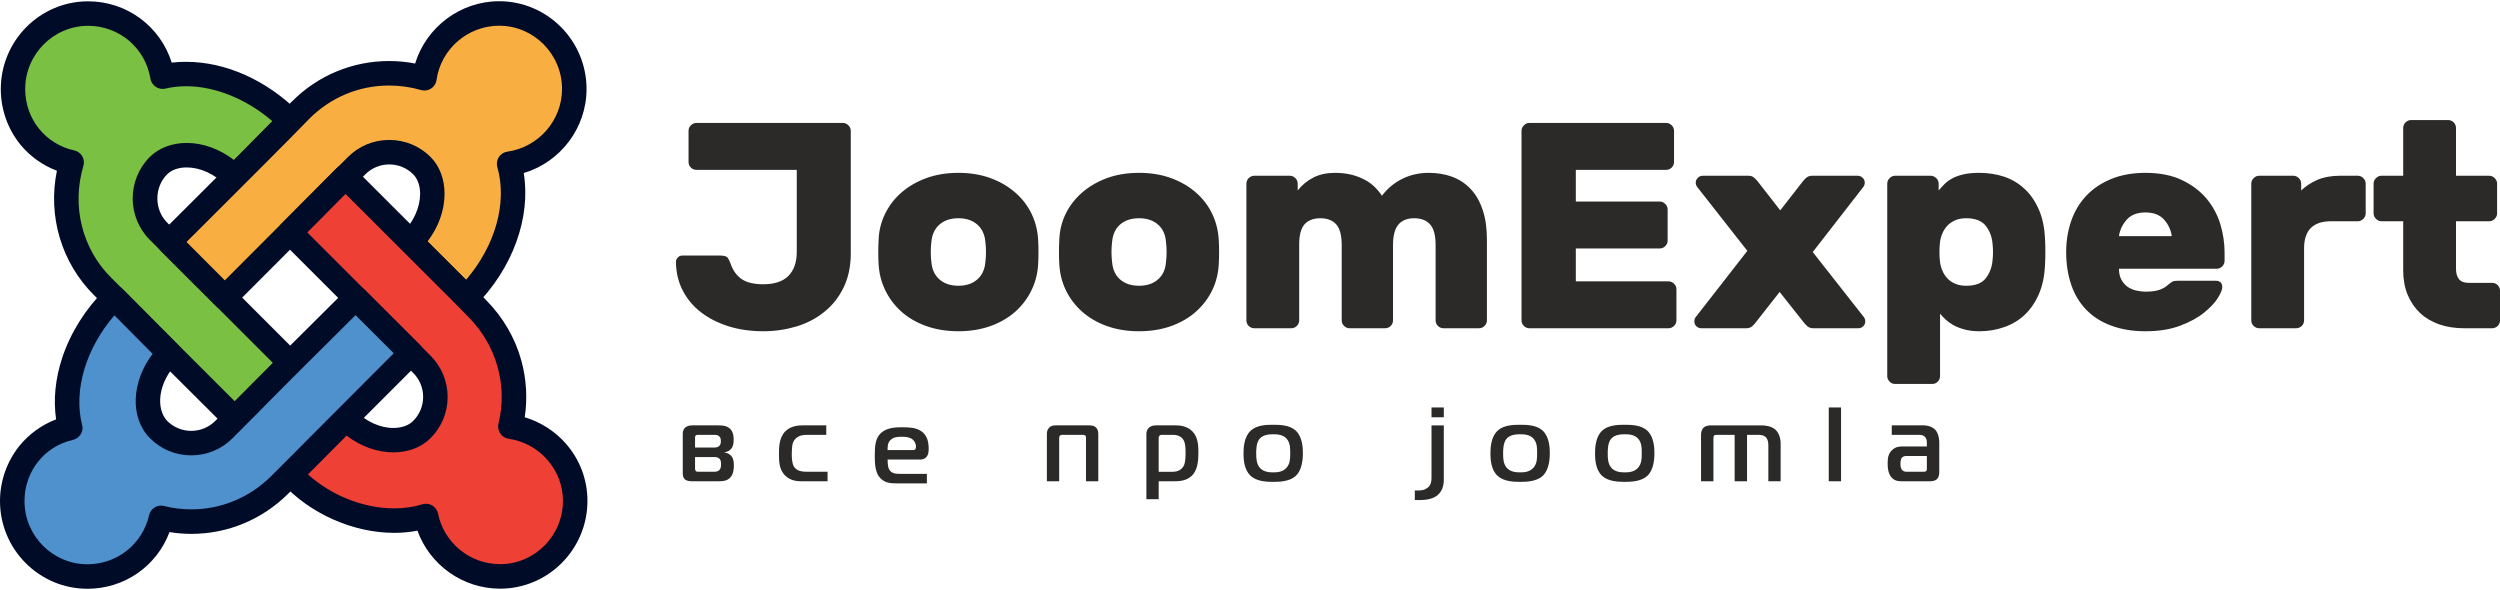
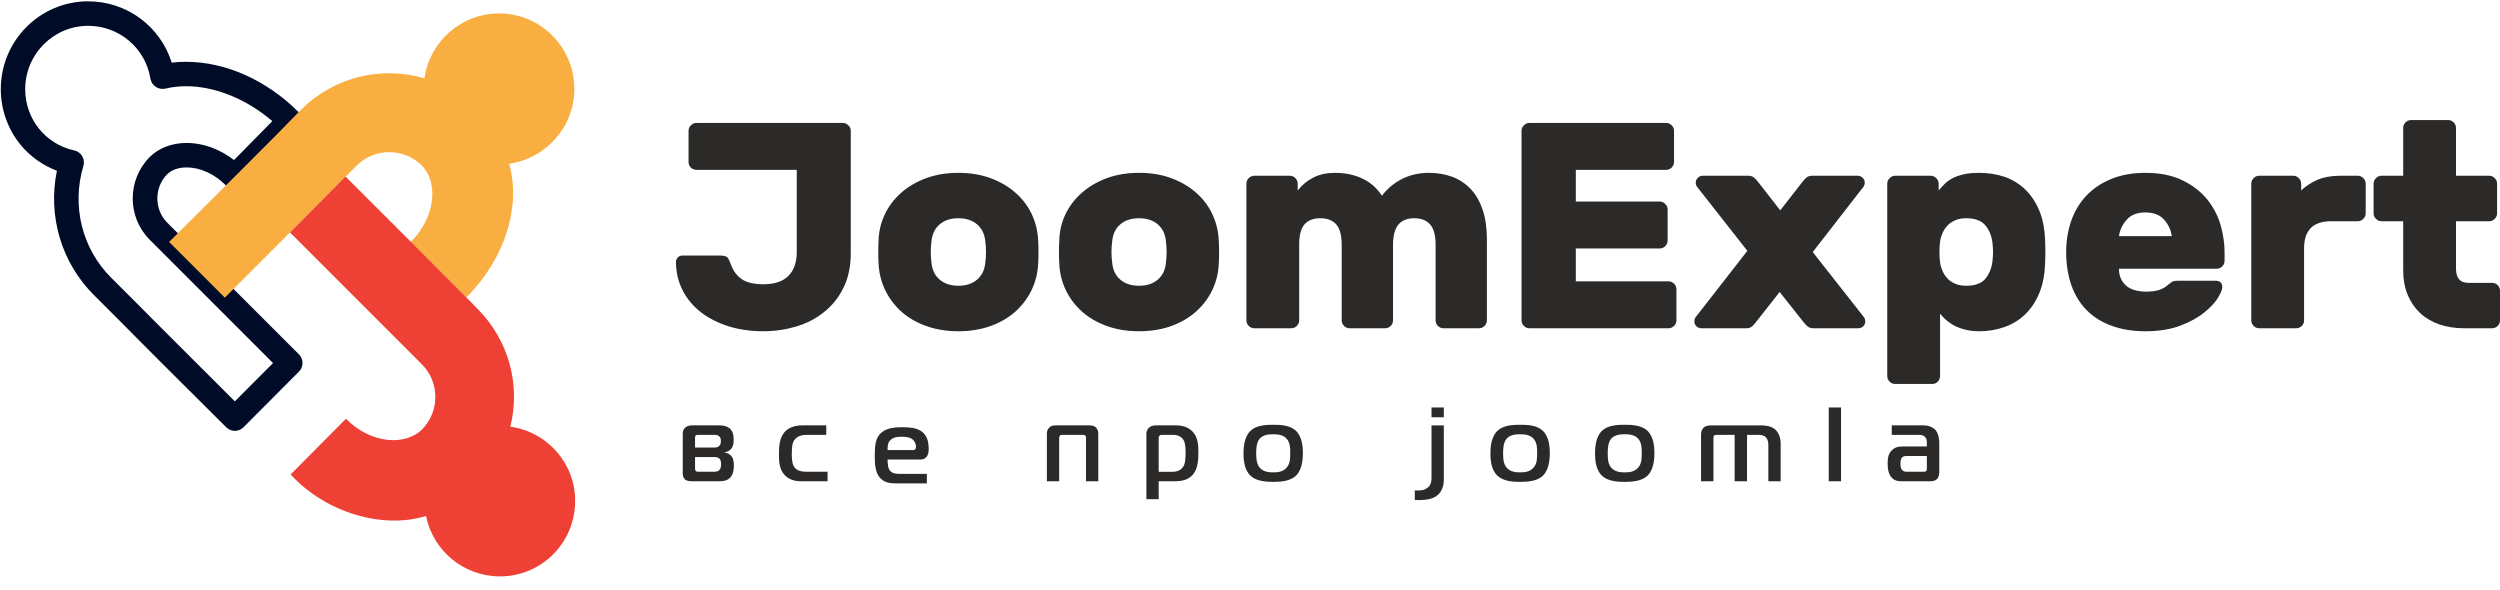
<svg xmlns="http://www.w3.org/2000/svg" xml:space="preserve" width="250px" height="59px" version="1.1" style="shape-rendering:geometricPrecision; text-rendering:geometricPrecision; image-rendering:optimizeQuality; fill-rule:evenodd; clip-rule:evenodd" viewBox="0 0 249.98 58.75">
  <defs>
    <style type="text/css">
   
    .fil5 {fill:#2B2A29;fill-rule:nonzero}
    .fil1 {fill:#000B28;fill-rule:nonzero}
    .fil4 {fill:#4F91CD;fill-rule:nonzero}
    .fil0 {fill:#7AC043;fill-rule:nonzero}
    .fil3 {fill:#EE4035;fill-rule:nonzero}
    .fil2 {fill:#F9AE41;fill-rule:nonzero}
   
  </style>
  </defs>
  <g id="Слой_x0020_1">
    <g id="_2331888194896">
-       <path class="fil0" d="M1.3 8.79c0,-4.19 3.37,-7.55 7.51,-7.55 3.77,0 6.85,2.75 7.44,6.3 4.1,-0.95 9.05,0.72 12.74,4.41l-5.53 5.6c-2.58,-2.57 -6,-2.72 -7.61,-1.11 -1.8,1.8 -1.8,4.76 0,6.56l13.18 13.18 -5.54 5.56c-11.02,-10.96 -6.91,-6.92 -13.21,-13.2 -3.36,-3.33 -4.39,-8.14 -3.11,-12.43 -3.38,-0.73 -5.87,-3.73 -5.87,-7.32z" />
      <path class="fil1" d="M23.49 42.96c-0.32,0 -0.63,-0.12 -0.87,-0.36 -6.66,-6.62 -7.82,-7.79 -9.04,-9.02 -0.82,-0.83 -1.67,-1.69 -4.16,-4.17 -3.28,-3.25 -4.66,-7.93 -3.73,-12.46 -1.43,-0.54 -2.71,-1.45 -3.68,-2.65 -1.25,-1.55 -1.93,-3.51 -1.93,-5.51 0,-4.84 3.91,-8.78 8.73,-8.78 3.89,0 7.23,2.52 8.36,6.13 0.47,-0.06 0.95,-0.08 1.44,-0.08 3.95,0 8.05,1.83 11.25,5.03 0.47,0.47 0.48,1.25 0,1.72l-5.53 5.6c-0.23,0.24 -0.54,0.37 -0.87,0.37 0,0 0,0 0,0 -0.32,0 -0.64,-0.13 -0.87,-0.36 -1.14,-1.15 -2.57,-1.8 -3.92,-1.8 -0.82,0 -1.51,0.24 -1.96,0.69 -1.3,1.3 -1.3,3.52 0,4.82l13.18 13.18c0.48,0.48 0.48,1.25 0,1.73l-5.54 5.56c-0.24,0.24 -0.55,0.36 -0.86,0.36zm-14.68 -40.5c-3.46,0 -6.29,2.84 -6.29,6.33 0,2.98 2.02,5.5 4.91,6.13 0.33,0.07 0.62,0.28 0.79,0.57 0.17,0.29 0.22,0.65 0.12,0.97 -1.2,4.02 -0.13,8.31 2.8,11.21 2.5,2.49 3.35,3.35 4.18,4.19 1.16,1.17 2.27,2.28 8.16,8.15l3.82 -3.83 -12.32 -12.32c-2.28,-2.28 -2.28,-6 0,-8.29 0.91,-0.9 2.22,-1.4 3.69,-1.4 1.63,0 3.3,0.61 4.73,1.71l3.83 -3.89c-2.56,-2.2 -5.71,-3.49 -8.62,-3.49 -0.72,0 -1.42,0.08 -2.08,0.24 -0.33,0.07 -0.68,0.01 -0.96,-0.18 -0.28,-0.19 -0.47,-0.48 -0.53,-0.82 -0.5,-3.06 -3.12,-5.28 -6.23,-5.28z" />
      <path class="fil2" d="M16.91 24.07l5.57 5.57c1.26,-1.26 11.93,-11.93 13.18,-13.2 1.8,-1.8 4.73,-1.8 6.53,0 1.6,1.61 1.45,5.08 -1.13,7.64l5.57 5.54c3.92,-3.92 5.48,-9.15 4.28,-13.37 3.66,-0.51 6.52,-3.67 6.52,-7.47 0,-4.18 -3.37,-7.56 -7.52,-7.56 -3.8,0 -6.96,2.83 -7.47,6.49 -4.25,-1.25 -9.01,-0.19 -12.35,3.15 -2.3,2.4 -9.59,9.64 -13.18,13.21z" />
-       <path class="fil1" d="M22.48 30.86c-0.32,0 -0.63,-0.13 -0.86,-0.36l-5.57 -5.56c-0.23,-0.23 -0.36,-0.55 -0.36,-0.87 0,-0.33 0.13,-0.64 0.36,-0.87l1.75 -1.74c3.76,-3.74 9.44,-9.4 11.4,-11.45 0.01,0 0.01,-0.01 0.02,-0.01 2.59,-2.59 6.03,-4.02 9.69,-4.02 0.88,0 1.75,0.08 2.6,0.25 1.11,-3.63 4.51,-6.23 8.4,-6.23 4.82,0 8.74,3.94 8.74,8.78 0,3.9 -2.62,7.31 -6.28,8.4 0.73,4.45 -1.1,9.54 -4.87,13.31 -0.48,0.47 -1.25,0.47 -1.73,0l-5.57 -5.54c-0.23,-0.23 -0.36,-0.54 -0.36,-0.87 0,-0.32 0.13,-0.63 0.36,-0.86 1.15,-1.14 1.8,-2.58 1.81,-3.95 0,-0.82 -0.25,-1.52 -0.69,-1.96 -0.64,-0.64 -1.49,-0.99 -2.4,-0.99 -0.9,0 -1.75,0.35 -2.39,0.99 -0.77,0.78 -5.23,5.24 -12.88,12.89l-0.3 0.3c-0.23,0.23 -0.54,0.36 -0.87,0.36zm-3.83 -6.79l3.83 3.84c7.31,-7.31 11.56,-11.57 12.31,-12.33 1.11,-1.11 2.57,-1.71 4.13,-1.71 1.57,0 3.03,0.6 4.13,1.7 0.91,0.91 1.41,2.23 1.4,3.71 0,1.64 -0.61,3.32 -1.71,4.75l3.86 3.83c2.92,-3.4 4.15,-7.71 3.13,-11.27 -0.1,-0.34 -0.04,-0.71 0.15,-1.01 0.19,-0.29 0.5,-0.49 0.86,-0.54 3.11,-0.44 5.46,-3.13 5.46,-6.26 0,-3.49 -2.82,-6.33 -6.29,-6.33 -3.13,0 -5.83,2.33 -6.26,5.43 -0.05,0.35 -0.25,0.66 -0.55,0.86 -0.3,0.19 -0.67,0.24 -1.01,0.14 -1.03,-0.3 -2.1,-0.45 -3.18,-0.45 -3,0 -5.82,1.17 -7.95,3.29 -1.99,2.07 -7.67,7.73 -11.43,11.48l-0.88 0.87z" />
      <path class="fil3" d="M51.03 42.54c1.03,-4.11 -0.11,-8.61 -3.3,-11.8 -1.49,-1.53 -0.05,-0.09 -13.18,-13.21l-5.55 5.59 13.19 13.19c1.79,1.79 1.79,4.72 0,6.52 -1.61,1.6 -5.04,1.5 -7.6,-1.08l-5.53 5.57c3.47,3.79 9.18,5.51 13.54,4.15 0.69,3.44 3.73,6.04 7.4,6.04 4.15,0 7.51,-3.36 7.51,-7.55 0,-3.79 -2.82,-6.91 -6.48,-7.42l0 0z" />
-       <path class="fil1" d="M50 58.74c-3.73,0 -7.02,-2.37 -8.26,-5.8 -0.74,0.14 -1.51,0.22 -2.31,0.22 -4.13,0 -8.45,-1.92 -11.27,-5.02 -0.44,-0.48 -0.43,-1.22 0.03,-1.68l5.53 -5.57c0.23,-0.23 0.54,-0.36 0.87,-0.36 0,0 0,0 0,0 0.32,0 0.64,0.13 0.87,0.36 1.12,1.13 2.53,1.78 3.87,1.78 0.83,0 1.54,-0.25 1.99,-0.71 0.64,-0.64 0.99,-1.49 0.99,-2.39 0,-0.91 -0.35,-1.76 -0.99,-2.4l-13.18 -13.18c-0.48,-0.48 -0.48,-1.25 -0.01,-1.73l5.55 -5.59c0.23,-0.23 0.54,-0.36 0.86,-0.36 0,0 0.01,0 0.01,0 0.32,0 0.63,0.13 0.86,0.36 2.83,2.82 4.98,4.97 6.63,6.62 5.46,5.45 5.46,5.45 6.28,6.3l0.28 0.29c1.69,1.7 2.92,3.8 3.54,6.09 0.5,1.84 0.61,3.76 0.33,5.63 1.57,0.47 2.99,1.37 4.09,2.61 1.41,1.59 2.18,3.63 2.18,5.75 0,4.84 -3.92,8.78 -8.74,8.78zm-7.4 -8.49c0.22,0 0.43,0.06 0.62,0.17 0.3,0.18 0.51,0.47 0.58,0.81 0.59,2.93 3.2,5.06 6.2,5.06 3.47,0 6.29,-2.84 6.29,-6.33 0,-3.1 -2.33,-5.77 -5.43,-6.21 -0.34,-0.05 -0.65,-0.24 -0.84,-0.53 -0.2,-0.29 -0.26,-0.64 -0.18,-0.98 0.95,-3.77 -0.19,-7.85 -2.98,-10.64 0,0 -0.01,-0.01 -0.01,-0.01l-0.29 -0.3c-0.81,-0.84 -0.81,-0.84 -6.25,-6.27 -1.48,-1.48 -3.36,-3.35 -5.76,-5.75l-3.82 3.85 12.32 12.32c1.1,1.1 1.71,2.57 1.71,4.13 0,1.56 -0.61,3.02 -1.71,4.12 -0.92,0.92 -2.24,1.42 -3.72,1.42 -1.62,0 -3.27,-0.6 -4.68,-1.68l-3.86 3.88c2.35,2.12 5.56,3.4 8.64,3.4 1,0 1.94,-0.14 2.81,-0.41 0.12,-0.03 0.24,-0.05 0.36,-0.05z" />
-       <path class="fil4" d="M41.1 35.2l-5.55 -5.54c-10.93,10.86 -6.97,6.97 -13.17,13.18 -1.79,1.8 -4.72,1.8 -6.52,0 -1.64,-1.68 -1.45,-5.11 1.07,-7.63l-5.52 -5.57c-3.8,3.8 -5.45,8.86 -4.38,13.02 -3.36,0.76 -5.81,3.76 -5.81,7.32 0,4.18 3.37,7.55 7.52,7.55 3.59,0 6.59,-2.49 7.36,-5.87 4.11,1.03 8.61,-0.08 11.84,-3.27 4.03,-4.02 2.19,-2.22 13.16,-13.19l0 0z" />
-       <path class="fil1" d="M8.74 58.75c-4.82,0 -8.74,-3.94 -8.74,-8.77 0,-1.99 0.68,-3.93 1.91,-5.48 0.97,-1.21 2.26,-2.14 3.7,-2.69 -0.29,-1.96 -0.08,-4.08 0.62,-6.18 0.83,-2.5 2.32,-4.87 4.31,-6.85 0.23,-0.23 0.54,-0.36 0.87,-0.36 0,0 0,0 0,0 0.32,0 0.64,0.13 0.86,0.36l5.53 5.57c0.48,0.47 0.48,1.25 0,1.72 -2.07,2.07 -2.22,4.72 -1.07,5.91 0.64,0.63 1.49,0.98 2.39,0.98 0.91,0 1.76,-0.35 2.4,-0.99 2.23,-2.24 3.13,-3.14 3.91,-3.94 1.37,-1.38 2.27,-2.3 9.26,-9.24 0.47,-0.47 1.25,-0.47 1.72,0.01l5.56 5.54c0.23,0.22 0.36,0.54 0.36,0.86 0,0.33 -0.13,0.64 -0.36,0.87 -6.28,6.27 -8.37,8.37 -9.75,9.77 -1.05,1.06 -1.69,1.7 -3.42,3.42 -2.61,2.58 -6.04,4 -9.67,4 0,0 0,0 0,0 -0.73,0 -1.46,-0.06 -2.18,-0.18 -1.27,3.39 -4.49,5.67 -8.21,5.67zm2.7 -27.34c-2.85,3.31 -4.11,7.5 -3.23,10.95 0.09,0.32 0.04,0.66 -0.14,0.94 -0.17,0.28 -0.45,0.48 -0.77,0.56 -2.86,0.64 -4.85,3.15 -4.85,6.12 0,3.48 2.82,6.32 6.29,6.32 2.97,0 5.51,-2.02 6.17,-4.91 0.07,-0.32 0.27,-0.6 0.55,-0.77 0.28,-0.18 0.62,-0.23 0.94,-0.15 0.89,0.23 1.81,0.34 2.73,0.34 2.98,0 5.8,-1.17 7.95,-3.29 1.72,-1.71 2.35,-2.35 3.4,-3.41 1.32,-1.33 3.28,-3.3 8.89,-8.91l-3.82 -3.81c-6.19,6.15 -7.07,7.04 -8.38,8.36 -0.74,0.76 -1.68,1.71 -3.92,3.95 -1.1,1.1 -2.57,1.71 -4.13,1.71 -1.56,0 -3.02,-0.61 -4.12,-1.71 -0.01,0 -0.01,0 -0.01,-0.01 -2.03,-2.06 -1.84,-5.65 0.27,-8.43l-3.82 -3.85z" />
      <path class="fil5" d="M85.07 25.22c0,1.29 -0.24,2.42 -0.71,3.39 -0.47,0.97 -1.1,1.78 -1.91,2.43 -0.8,0.66 -1.73,1.15 -2.78,1.47 -1.06,0.32 -2.17,0.49 -3.35,0.49 -1.27,0 -2.43,-0.17 -3.49,-0.5 -1.05,-0.34 -1.97,-0.8 -2.74,-1.4 -0.77,-0.59 -1.38,-1.32 -1.82,-2.17 -0.44,-0.85 -0.67,-1.8 -0.68,-2.86 0,-0.17 0.06,-0.32 0.19,-0.45 0.12,-0.13 0.27,-0.19 0.45,-0.19l3.75 0c0.38,0 0.62,0.06 0.74,0.17 0.11,0.12 0.23,0.35 0.35,0.68 0.23,0.66 0.6,1.17 1.1,1.51 0.5,0.34 1.22,0.51 2.15,0.51 1.12,0 1.96,-0.28 2.51,-0.83 0.56,-0.56 0.84,-1.37 0.84,-2.42l0 -8.19 -10.03 0c-0.22,0 -0.4,-0.07 -0.56,-0.23 -0.16,-0.16 -0.23,-0.34 -0.23,-0.56l0 -3.11c0,-0.21 0.07,-0.4 0.23,-0.55 0.16,-0.16 0.34,-0.24 0.56,-0.24l14.63 0c0.22,0 0.4,0.08 0.56,0.24 0.16,0.15 0.24,0.34 0.24,0.55l0 12.26zm18.74 -1.26c0.02,0.3 0.03,0.67 0.03,1.13 0,0.46 -0.01,0.84 -0.03,1.13 -0.04,0.94 -0.26,1.82 -0.65,2.64 -0.39,0.82 -0.93,1.54 -1.61,2.16 -0.69,0.61 -1.51,1.1 -2.48,1.45 -0.97,0.35 -2.05,0.53 -3.24,0.53 -1.19,0 -2.27,-0.18 -3.24,-0.53 -0.97,-0.35 -1.8,-0.84 -2.48,-1.45 -0.68,-0.62 -1.22,-1.34 -1.61,-2.16 -0.39,-0.82 -0.61,-1.7 -0.65,-2.64 -0.02,-0.29 -0.03,-0.67 -0.03,-1.13 0,-0.46 0.01,-0.83 0.03,-1.13 0.02,-0.94 0.23,-1.82 0.62,-2.64 0.39,-0.82 0.93,-1.54 1.62,-2.15 0.7,-0.62 1.53,-1.11 2.5,-1.47 0.97,-0.36 2.05,-0.54 3.24,-0.54 1.19,0 2.27,0.18 3.24,0.54 0.97,0.36 1.8,0.85 2.49,1.47 0.7,0.61 1.23,1.33 1.62,2.15 0.38,0.82 0.59,1.7 0.63,2.64zm-10.68 2.11c0.06,0.75 0.33,1.33 0.81,1.75 0.48,0.42 1.11,0.63 1.89,0.63 0.78,0 1.41,-0.21 1.89,-0.63 0.48,-0.42 0.75,-1 0.81,-1.75 0.04,-0.29 0.06,-0.62 0.06,-0.99 0,-0.38 -0.02,-0.71 -0.06,-1 -0.06,-0.74 -0.33,-1.33 -0.81,-1.75 -0.48,-0.42 -1.11,-0.63 -1.89,-0.63 -0.78,0 -1.41,0.21 -1.89,0.63 -0.48,0.42 -0.75,1.01 -0.81,1.75 -0.04,0.29 -0.06,0.62 -0.06,1 0,0.37 0.02,0.7 0.06,0.99zm28.74 -2.11c0.02,0.3 0.03,0.67 0.03,1.13 0,0.46 -0.01,0.84 -0.03,1.13 -0.04,0.94 -0.25,1.82 -0.64,2.64 -0.39,0.82 -0.93,1.54 -1.62,2.16 -0.68,0.61 -1.51,1.1 -2.47,1.45 -0.97,0.35 -2.05,0.53 -3.24,0.53 -1.2,0 -2.28,-0.18 -3.25,-0.53 -0.96,-0.35 -1.79,-0.84 -2.47,-1.45 -0.69,-0.62 -1.23,-1.34 -1.62,-2.16 -0.39,-0.82 -0.6,-1.7 -0.64,-2.64 -0.02,-0.29 -0.03,-0.67 -0.03,-1.13 0,-0.46 0.01,-0.83 0.03,-1.13 0.02,-0.94 0.22,-1.82 0.61,-2.64 0.39,-0.82 0.94,-1.54 1.63,-2.15 0.7,-0.62 1.53,-1.11 2.49,-1.47 0.97,-0.36 2.05,-0.54 3.25,-0.54 1.19,0 2.27,0.18 3.24,0.54 0.96,0.36 1.8,0.85 2.49,1.47 0.69,0.61 1.23,1.33 1.61,2.15 0.38,0.82 0.59,1.7 0.63,2.64zm-10.67 2.11c0.06,0.75 0.32,1.33 0.8,1.75 0.48,0.42 1.11,0.63 1.9,0.63 0.78,0 1.41,-0.21 1.89,-0.63 0.48,-0.42 0.75,-1 0.8,-1.75 0.04,-0.29 0.06,-0.62 0.06,-0.99 0,-0.38 -0.02,-0.71 -0.06,-1 -0.05,-0.74 -0.32,-1.33 -0.8,-1.75 -0.48,-0.42 -1.11,-0.63 -1.89,-0.63 -0.79,0 -1.42,0.21 -1.9,0.63 -0.48,0.42 -0.74,1.01 -0.8,1.75 -0.04,0.29 -0.06,0.62 -0.06,1 0,0.37 0.02,0.7 0.06,0.99zm37.48 5.84c0,0.22 -0.08,0.4 -0.24,0.56 -0.15,0.15 -0.34,0.23 -0.55,0.23l-3.55 0c-0.22,0 -0.4,-0.08 -0.56,-0.23 -0.15,-0.16 -0.23,-0.34 -0.23,-0.56l0 -7.51c0,-0.98 -0.18,-1.67 -0.55,-2.08 -0.36,-0.41 -0.89,-0.62 -1.59,-0.62 -0.69,0 -1.21,0.21 -1.57,0.62 -0.36,0.41 -0.55,1.1 -0.55,2.08l0 7.51c0,0.22 -0.07,0.4 -0.23,0.56 -0.16,0.15 -0.34,0.23 -0.56,0.23l-3.55 0c-0.21,0 -0.4,-0.08 -0.55,-0.23 -0.16,-0.16 -0.24,-0.34 -0.24,-0.56l0 -7.51c0,-0.98 -0.18,-1.67 -0.54,-2.08 -0.36,-0.41 -0.9,-0.62 -1.6,-0.62 -0.68,0 -1.21,0.2 -1.57,0.6 -0.36,0.41 -0.54,1.08 -0.54,2.01l0 7.6c0,0.22 -0.08,0.4 -0.24,0.56 -0.15,0.15 -0.34,0.23 -0.55,0.23l-3.7 0c-0.21,0 -0.4,-0.08 -0.56,-0.23 -0.15,-0.16 -0.23,-0.34 -0.23,-0.56l0 -13.67c0,-0.21 0.08,-0.4 0.23,-0.55 0.16,-0.16 0.35,-0.24 0.56,-0.24l3.55 0c0.22,0 0.4,0.08 0.56,0.24 0.15,0.15 0.23,0.34 0.23,0.55l0 0.68c0.43,-0.55 0.96,-0.98 1.57,-1.29 0.62,-0.32 1.34,-0.47 2.16,-0.47 0.99,0 1.9,0.18 2.71,0.56 0.81,0.37 1.47,0.94 1.98,1.73 0.57,-0.75 1.26,-1.31 2.07,-1.71 0.81,-0.39 1.68,-0.58 2.62,-0.58 0.84,0 1.62,0.13 2.33,0.39 0.72,0.27 1.33,0.67 1.85,1.22 0.52,0.55 0.92,1.24 1.2,2.08 0.29,0.84 0.43,1.84 0.43,2.99l0 8.07zm18.15 -3.9c0.22,0 0.4,0.08 0.56,0.23 0.16,0.16 0.24,0.35 0.24,0.56l0 3.11c0,0.22 -0.08,0.4 -0.24,0.56 -0.16,0.15 -0.34,0.23 -0.56,0.23l-13.9 0c-0.21,0 -0.4,-0.08 -0.55,-0.23 -0.16,-0.16 -0.24,-0.34 -0.24,-0.56l0 -18.95c0,-0.21 0.08,-0.4 0.24,-0.55 0.15,-0.16 0.34,-0.24 0.55,-0.24l13.67 0c0.21,0 0.4,0.08 0.56,0.24 0.15,0.15 0.23,0.34 0.23,0.55l0 3.11c0,0.22 -0.08,0.4 -0.23,0.56 -0.16,0.16 -0.35,0.23 -0.56,0.23l-9.03 0 0 3.17 8.38 0c0.22,0 0.41,0.08 0.56,0.24 0.16,0.15 0.24,0.34 0.24,0.55l0 3.11c0,0.22 -0.08,0.4 -0.24,0.56 -0.15,0.16 -0.34,0.23 -0.56,0.23l-8.38 0 0 3.29 9.26 0zm14.43 -2.93l5.14 6.54c0.07,0.11 0.11,0.25 0.11,0.41 0,0.17 -0.06,0.33 -0.2,0.47 -0.14,0.13 -0.3,0.2 -0.5,0.2l-4.49 0c-0.25,0 -0.45,-0.07 -0.6,-0.2 -0.15,-0.14 -0.26,-0.26 -0.34,-0.36l-2.43 -3.07 -2.41 3.07c-0.07,0.1 -0.19,0.22 -0.33,0.36 -0.15,0.13 -0.35,0.2 -0.6,0.2l-4.49 0c-0.2,0 -0.36,-0.07 -0.5,-0.2 -0.14,-0.14 -0.2,-0.3 -0.2,-0.47 0,-0.16 0.03,-0.3 0.11,-0.41l5.19 -6.66 -5.04 -6.42c-0.08,-0.12 -0.12,-0.26 -0.12,-0.41 0,-0.18 0.07,-0.34 0.21,-0.47 0.13,-0.14 0.3,-0.21 0.5,-0.21l4.54 0c0.26,0 0.46,0.07 0.6,0.21 0.15,0.13 0.26,0.25 0.34,0.35l2.26 2.9 2.26 -2.9c0.07,-0.1 0.19,-0.22 0.33,-0.35 0.15,-0.14 0.35,-0.21 0.61,-0.21l4.54 0c0.2,0 0.36,0.07 0.5,0.21 0.14,0.13 0.21,0.29 0.21,0.47 0,0.15 -0.04,0.29 -0.12,0.41l-5.08 6.54zm16.66 7.92c-0.56,0 -1.06,-0.06 -1.49,-0.18 -0.43,-0.12 -0.8,-0.26 -1.12,-0.44 -0.31,-0.18 -0.57,-0.37 -0.79,-0.57 -0.21,-0.21 -0.39,-0.4 -0.53,-0.57l0 6.24c0,0.22 -0.08,0.4 -0.23,0.56 -0.16,0.16 -0.34,0.23 -0.56,0.23l-3.69 0c-0.22,0 -0.41,-0.07 -0.56,-0.23 -0.16,-0.16 -0.24,-0.34 -0.24,-0.56l0 -19.24c0,-0.21 0.08,-0.4 0.24,-0.55 0.15,-0.16 0.34,-0.24 0.56,-0.24l3.54 0c0.22,0 0.4,0.08 0.56,0.24 0.16,0.15 0.24,0.34 0.24,0.55l0 0.68c0.17,-0.2 0.36,-0.4 0.57,-0.62 0.2,-0.21 0.46,-0.4 0.76,-0.57 0.3,-0.17 0.67,-0.3 1.11,-0.41 0.44,-0.11 0.99,-0.16 1.63,-0.16 0.88,0 1.71,0.13 2.5,0.39 0.78,0.27 1.46,0.68 2.05,1.24 0.59,0.55 1.06,1.25 1.42,2.09 0.36,0.84 0.56,1.84 0.6,2.99 0.02,0.3 0.03,0.69 0.03,1.19 0,0.5 -0.01,0.9 -0.03,1.19 -0.04,1.15 -0.24,2.15 -0.6,2.99 -0.36,0.84 -0.83,1.54 -1.42,2.1 -0.59,0.56 -1.27,0.97 -2.05,1.24 -0.79,0.28 -1.62,0.42 -2.5,0.42zm1.32 -7.1c0.06,-0.55 0.06,-1.1 0,-1.64 -0.06,-0.69 -0.28,-1.29 -0.67,-1.79 -0.39,-0.51 -1.05,-0.77 -1.97,-0.77 -0.43,0 -0.8,0.07 -1.11,0.21 -0.31,0.14 -0.57,0.32 -0.78,0.54 -0.2,0.23 -0.37,0.48 -0.48,0.75 -0.12,0.27 -0.2,0.56 -0.24,0.85 -0.04,0.29 -0.06,0.64 -0.06,1.03 0,0.39 0.02,0.73 0.06,1.02 0.04,0.3 0.12,0.58 0.24,0.85 0.11,0.28 0.28,0.53 0.48,0.75 0.21,0.23 0.47,0.41 0.78,0.54 0.31,0.14 0.68,0.21 1.11,0.21 0.92,0 1.58,-0.25 1.97,-0.76 0.39,-0.51 0.61,-1.11 0.67,-1.79zm12.64 0.85c0,0.45 0.09,0.82 0.25,1.11 0.17,0.3 0.38,0.53 0.63,0.71 0.26,0.17 0.54,0.29 0.85,0.36 0.32,0.07 0.62,0.11 0.91,0.11 0.59,0 1.05,-0.06 1.4,-0.18 0.34,-0.12 0.63,-0.28 0.86,-0.5 0.22,-0.17 0.37,-0.29 0.47,-0.34 0.1,-0.04 0.26,-0.07 0.5,-0.07l3.81 0c0.43,0 0.65,0.22 0.65,0.65 0,0.23 -0.15,0.59 -0.44,1.07 -0.3,0.48 -0.75,0.96 -1.37,1.46 -0.61,0.5 -1.41,0.94 -2.39,1.31 -0.97,0.37 -2.14,0.56 -3.49,0.56 -1.27,0 -2.4,-0.19 -3.38,-0.55 -0.99,-0.36 -1.82,-0.88 -2.5,-1.57 -0.67,-0.68 -1.18,-1.51 -1.52,-2.49 -0.34,-0.98 -0.52,-2.08 -0.52,-3.31 0,-1.14 0.18,-2.19 0.52,-3.16 0.34,-0.96 0.85,-1.8 1.52,-2.5 0.68,-0.71 1.51,-1.26 2.5,-1.66 0.98,-0.4 2.11,-0.6 3.38,-0.6 1.43,0 2.65,0.24 3.65,0.72 1.01,0.48 1.83,1.1 2.47,1.86 0.63,0.76 1.09,1.62 1.38,2.56 0.28,0.95 0.42,1.9 0.42,2.84l0 0.82c0,0.21 -0.08,0.4 -0.23,0.55 -0.16,0.16 -0.35,0.24 -0.56,0.24l-9.77 0zm2.64 -5.63c-0.82,0 -1.44,0.24 -1.87,0.73 -0.43,0.49 -0.69,1.04 -0.77,1.64l5.28 0c-0.08,-0.6 -0.33,-1.15 -0.76,-1.64 -0.43,-0.49 -1.06,-0.73 -1.88,-0.73zm21.24 -3.67c0.21,0 0.4,0.08 0.55,0.24 0.16,0.15 0.24,0.34 0.24,0.55l0 2.97c0,0.21 -0.08,0.4 -0.24,0.55 -0.15,0.16 -0.34,0.24 -0.55,0.24l-2.67 0c-1.8,0 -2.7,0.9 -2.7,2.7l0 7.21c0,0.22 -0.08,0.4 -0.23,0.56 -0.16,0.15 -0.35,0.23 -0.56,0.23l-3.7 0c-0.21,0 -0.4,-0.08 -0.55,-0.23 -0.16,-0.16 -0.24,-0.34 -0.24,-0.56l0 -13.67c0,-0.21 0.08,-0.4 0.24,-0.55 0.15,-0.16 0.34,-0.24 0.55,-0.24l3.4 0c0.22,0 0.41,0.08 0.56,0.24 0.16,0.15 0.24,0.34 0.24,0.55l0 0.68c0.45,-0.43 0.99,-0.78 1.62,-1.06 0.64,-0.27 1.4,-0.41 2.28,-0.41l1.76 0zm9.82 9.3c0,0.45 0.1,0.79 0.3,1.04 0.19,0.24 0.51,0.37 0.96,0.37l2.35 0c0.21,0 0.4,0.07 0.56,0.23 0.15,0.16 0.23,0.34 0.23,0.56l0 2.96c0,0.22 -0.08,0.4 -0.23,0.56 -0.16,0.15 -0.35,0.23 -0.56,0.23l-2.79 0c-0.92,0 -1.75,-0.13 -2.5,-0.39 -0.76,-0.27 -1.4,-0.65 -1.93,-1.15 -0.52,-0.5 -0.93,-1.1 -1.23,-1.82 -0.29,-0.71 -0.44,-1.52 -0.44,-2.42l0 -4.92 -2.17 0c-0.21,0 -0.4,-0.08 -0.55,-0.24 -0.16,-0.15 -0.24,-0.34 -0.24,-0.55l0 -2.97c0,-0.21 0.08,-0.4 0.24,-0.55 0.15,-0.16 0.34,-0.24 0.55,-0.24l2.17 0 0 -4.78c0,-0.21 0.08,-0.4 0.24,-0.56 0.15,-0.15 0.34,-0.23 0.55,-0.23l3.7 0c0.22,0 0.4,0.08 0.56,0.23 0.15,0.16 0.23,0.35 0.23,0.56l0 4.78 3.32 0c0.21,0 0.4,0.08 0.55,0.24 0.16,0.15 0.24,0.34 0.24,0.55l0 2.97c0,0.21 -0.08,0.4 -0.24,0.55 -0.15,0.16 -0.34,0.24 -0.55,0.24l-3.32 0 0 4.75z" />
      <path class="fil5" d="M68.27 47.17c0,0.18 0.02,0.46 0.21,0.63 0.19,0.18 0.5,0.2 0.73,0.2l2.66 0c0.33,0 0.79,-0.01 1.13,-0.35 0.36,-0.36 0.38,-0.94 0.38,-1.23 0,-0.3 -0.02,-0.66 -0.24,-0.93 -0.13,-0.16 -0.37,-0.33 -0.7,-0.37l0 -0.02c0.27,-0.03 0.52,-0.16 0.66,-0.33 0.23,-0.25 0.26,-0.63 0.26,-0.93 0,-0.26 -0.02,-0.71 -0.3,-1.03 -0.35,-0.39 -0.88,-0.4 -1.26,-0.4l-2.53 0c-0.24,0 -0.52,0.02 -0.75,0.22 -0.23,0.2 -0.25,0.45 -0.25,0.65l0 3.89zm1.23 -2.54l0 -1c0,-0.06 0,-0.14 0.07,-0.21 0.08,-0.06 0.16,-0.06 0.24,-0.06l1.62 0c0.17,0 0.35,0.01 0.48,0.14 0.16,0.13 0.17,0.33 0.17,0.5 0,0.15 -0.02,0.33 -0.16,0.47 -0.14,0.14 -0.35,0.16 -0.51,0.16l-1.91 0zm0 0.95l1.93 0c0.14,0 0.37,0.01 0.53,0.18 0.13,0.15 0.14,0.36 0.14,0.53 0,0.18 -0.01,0.43 -0.17,0.59 -0.14,0.15 -0.39,0.17 -0.56,0.17l-1.54 0c-0.1,0 -0.19,0 -0.27,-0.09 -0.04,-0.06 -0.06,-0.16 -0.06,-0.25l0 -1.13zm13.25 2.42l0 -0.95 -2 0c-0.52,0 -1.13,-0.05 -1.4,-0.59 -0.15,-0.3 -0.18,-0.83 -0.18,-1.16 0,-0.17 0.01,-0.76 0.09,-1.06 0.14,-0.47 0.54,-0.88 1.37,-0.88l1.99 0 0 -0.95 -2.39 0c-1,0 -1.47,0.37 -1.71,0.6 -0.62,0.64 -0.63,1.6 -0.63,2.27 0,0.79 0.04,1.48 0.51,2.03 0.5,0.6 1.24,0.69 1.66,0.69l2.69 0zm9.93 0.21l0 -0.95 -2.73 0c-0.45,0 -0.97,-0.06 -1.13,-0.67 -0.04,-0.16 -0.07,-0.52 -0.07,-0.76l3.25 0c0.22,0 0.43,-0.05 0.6,-0.22 0.23,-0.23 0.26,-0.55 0.26,-0.84 0,-0.7 -0.14,-1.4 -0.79,-1.81 -0.52,-0.33 -1.19,-0.36 -1.84,-0.36 -0.53,0 -1.48,0 -2.09,0.53 -0.61,0.52 -0.67,1.29 -0.67,2.34 0,0.73 0.04,1.5 0.4,2.03 0.47,0.66 1.14,0.71 1.71,0.71l3.1 0zm-3.93 -3.33c0.01,-0.37 0,-0.68 0.25,-0.96 0.34,-0.38 0.85,-0.37 1.17,-0.37 0.35,0 0.75,0.02 1.06,0.25 0.18,0.14 0.36,0.4 0.36,0.75 0,0.15 -0.04,0.33 -0.28,0.33l-2.56 0zm16.88 -2.47c-0.25,0 -0.52,0 -0.76,0.27 -0.2,0.24 -0.19,0.46 -0.19,0.66l0 4.66 1.23 0 0 -4.31c0,-0.1 0.03,-0.22 0.09,-0.27 0.03,-0.03 0.1,-0.06 0.21,-0.06l2.08 0c0.07,0 0.17,0.02 0.23,0.06 0.07,0.07 0.07,0.19 0.07,0.27l0 4.31 1.23 0 0 -4.66c0,-0.24 -0.01,-0.46 -0.18,-0.66 -0.21,-0.25 -0.48,-0.27 -0.77,-0.27l-3.24 0zm10.23 5.59l1.56 0c0.57,0 1.44,-0.05 1.96,-0.8 0.4,-0.57 0.45,-1.37 0.45,-2.11 0,-0.61 -0.02,-1.48 -0.59,-2.07 -0.54,-0.56 -1.29,-0.61 -1.65,-0.61l-1.95 0c-0.21,0 -0.48,0.02 -0.69,0.18 -0.14,0.1 -0.32,0.32 -0.32,0.68l0 6.52 1.23 0 0 -1.79zm0 -0.95l0 -3.43c0,-0.06 0.02,-0.12 0.09,-0.19 0.04,-0.03 0.11,-0.07 0.17,-0.07l1.21 0c0.55,0 0.92,0.27 1.07,0.63 0.07,0.15 0.15,0.44 0.15,1.2 0,0.84 -0.11,1.17 -0.23,1.34 -0.14,0.22 -0.44,0.52 -1.05,0.52l-1.41 0zm11.45 -4.7c-0.66,0 -1.64,0.02 -2.25,0.59 -0.65,0.6 -0.72,1.65 -0.72,2.28 0,0.57 0.05,1.63 0.72,2.24 0.61,0.56 1.59,0.6 2.25,0.6 0.65,0 1.66,-0.04 2.26,-0.6 0.41,-0.39 0.71,-1.1 0.71,-2.28 0,-0.59 -0.07,-1.64 -0.71,-2.24 -0.61,-0.57 -1.59,-0.59 -2.26,-0.59zm-1.7 2.86c0,-0.35 0,-1.07 0.35,-1.47 0.35,-0.4 0.95,-0.44 1.35,-0.44 0.44,0 0.98,0.04 1.34,0.44 0.39,0.43 0.36,1.06 0.36,1.47 0,0.49 0,1.03 -0.37,1.44 -0.37,0.41 -0.86,0.46 -1.33,0.46 -0.44,0 -0.98,-0.05 -1.34,-0.46 -0.34,-0.4 -0.36,-0.97 -0.36,-1.44zm15.86 4.66c1.04,0.05 1.73,-0.08 2.18,-0.41 0.26,-0.19 0.72,-0.63 0.72,-1.6l0 -5.45 -1.23 0 0 5.2c0,0.6 -0.15,0.87 -0.44,1.07 -0.28,0.21 -0.56,0.26 -1.23,0.24l0 0.95zm2.9 -8.27l0 -0.98 -1.23 0 0 0.98 1.23 0zm7.63 0.75c-0.66,0 -1.64,0.02 -2.25,0.59 -0.65,0.6 -0.72,1.65 -0.72,2.28 0,0.57 0.05,1.63 0.72,2.24 0.61,0.56 1.59,0.6 2.25,0.6 0.64,0 1.66,-0.04 2.26,-0.6 0.41,-0.39 0.71,-1.1 0.71,-2.28 0,-0.59 -0.07,-1.64 -0.71,-2.24 -0.61,-0.57 -1.59,-0.59 -2.26,-0.59zm-1.7 2.86c0,-0.35 0,-1.07 0.35,-1.47 0.35,-0.4 0.95,-0.44 1.35,-0.44 0.44,0 0.98,0.04 1.34,0.44 0.39,0.43 0.36,1.06 0.36,1.47 0,0.49 0,1.03 -0.37,1.44 -0.37,0.41 -0.86,0.46 -1.33,0.46 -0.44,0 -0.98,-0.05 -1.34,-0.46 -0.35,-0.4 -0.36,-0.97 -0.36,-1.44zm12.16 -2.86c-0.66,0 -1.65,0.02 -2.26,0.59 -0.64,0.6 -0.71,1.65 -0.71,2.28 0,0.57 0.05,1.63 0.71,2.24 0.61,0.56 1.6,0.6 2.26,0.6 0.64,0 1.65,-0.04 2.26,-0.6 0.41,-0.39 0.71,-1.1 0.71,-2.28 0,-0.59 -0.07,-1.64 -0.71,-2.24 -0.62,-0.57 -1.6,-0.59 -2.26,-0.59zm-1.7 2.86c0,-0.35 0,-1.07 0.35,-1.47 0.35,-0.4 0.95,-0.44 1.35,-0.44 0.44,0 0.98,0.04 1.34,0.44 0.39,0.43 0.36,1.06 0.36,1.47 0,0.49 0,1.03 -0.37,1.44 -0.37,0.41 -0.87,0.46 -1.33,0.46 -0.44,0 -0.98,-0.05 -1.34,-0.46 -0.35,-0.4 -0.36,-0.97 -0.36,-1.44zm9.33 2.79l1.24 0 0 -4.26c0,-0.21 0.03,-0.28 0.05,-0.3 0.03,-0.03 0.09,-0.08 0.27,-0.08l1.8 0 0 4.64 1.24 0 0 -4.64 1.15 0c0.22,0 0.53,0.02 0.75,0.26 0.2,0.22 0.23,0.55 0.23,0.79l0 3.59 1.23 0 0 -3.78c0,-0.56 -0.19,-1.06 -0.51,-1.37 -0.4,-0.37 -1.02,-0.44 -1.42,-0.44l-5.03 0c-0.25,0 -0.63,0.04 -0.84,0.34 -0.14,0.2 -0.16,0.47 -0.16,0.63l0 4.62zm12.77 0l1.23 0 0 -7.38 -1.23 0 0 7.38zm6.3 -5.59l0 0.95 2.75 0c0.19,0 0.44,0.03 0.6,0.24 0.14,0.17 0.16,0.36 0.16,0.53l0 0.39 -2.42 0c-0.3,0 -0.68,0.02 -1.02,0.33 -0.43,0.36 -0.48,0.86 -0.48,1.35 0,0.42 0.03,1.13 0.49,1.52 0.31,0.28 0.7,0.28 1.01,0.28l2.67 0c0.26,0 0.56,-0.02 0.76,-0.22 0.21,-0.2 0.23,-0.52 0.23,-0.72l0 -2.9c0,-0.62 -0.18,-1.08 -0.41,-1.32 -0.26,-0.26 -0.69,-0.43 -1.16,-0.43l-3.18 0zm3.51 3.06l0 1.28c0,0.09 0,0.16 -0.08,0.24 -0.09,0.06 -0.2,0.06 -0.28,0.06l-1.71 0c-0.16,0 -0.32,-0.09 -0.4,-0.17 -0.15,-0.16 -0.17,-0.45 -0.17,-0.62 0,-0.4 0.09,-0.55 0.13,-0.6 0.14,-0.18 0.37,-0.19 0.46,-0.19l2.05 0z" />
    </g>
  </g>
</svg>